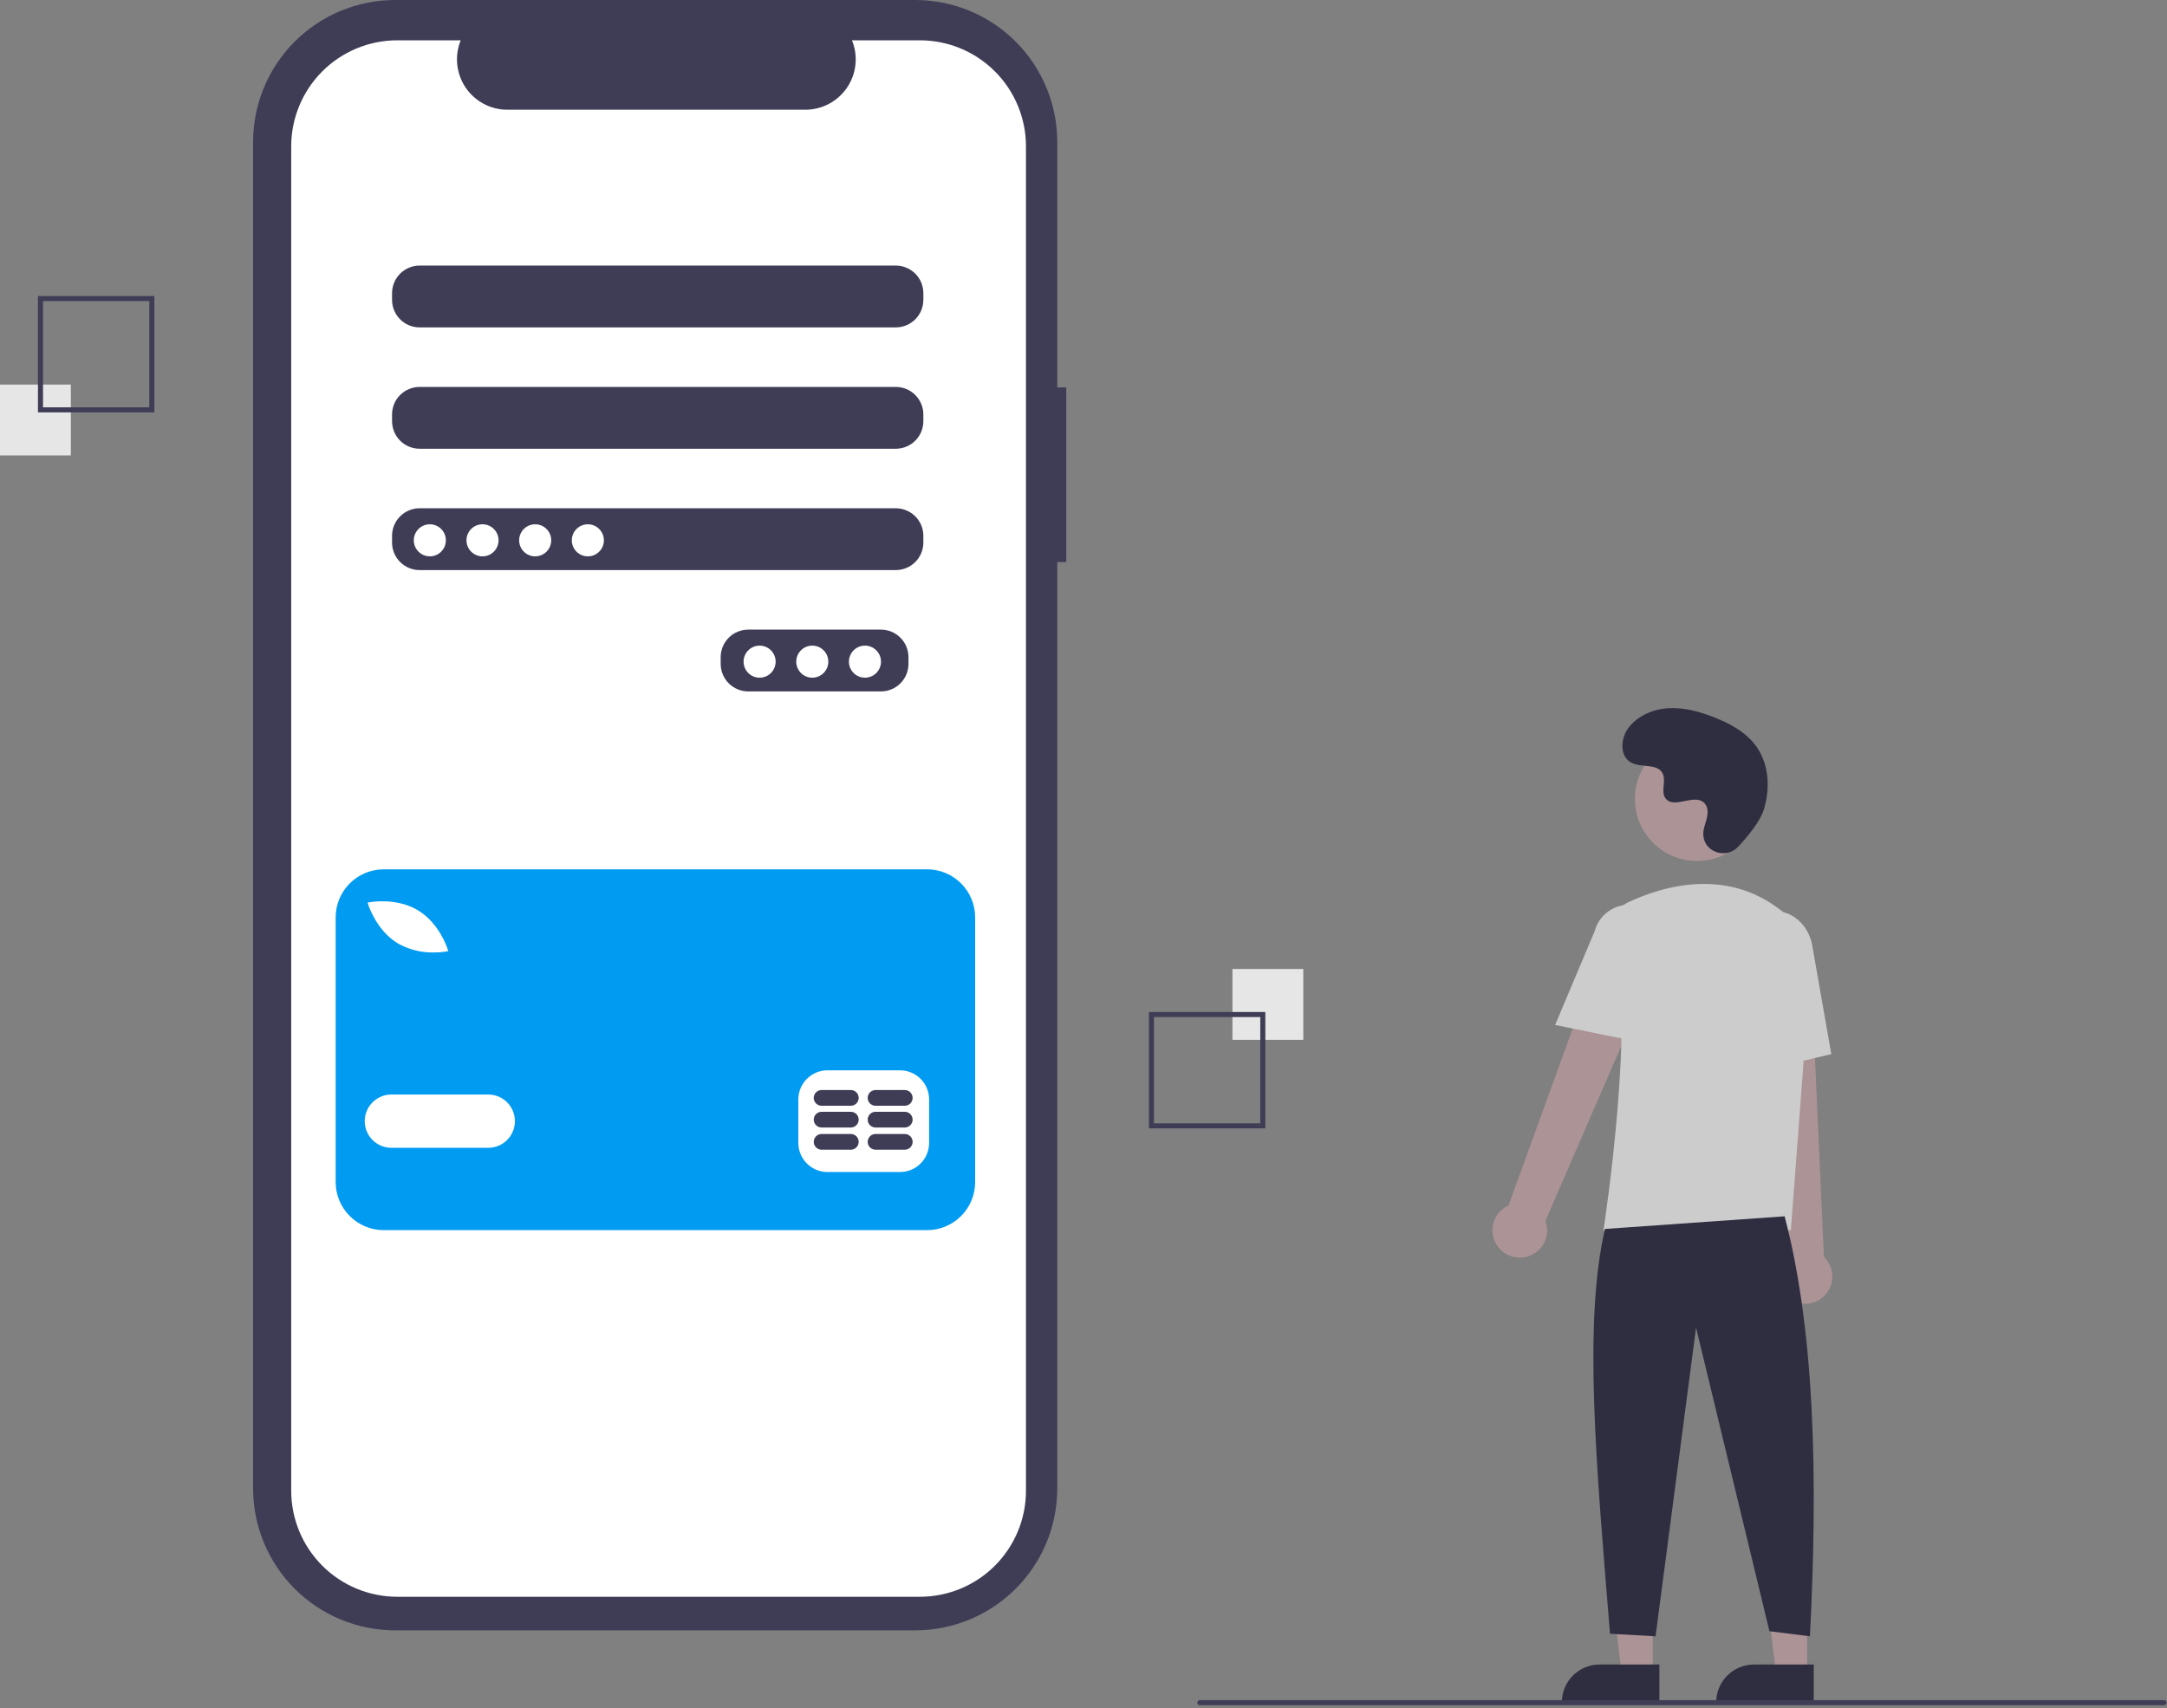
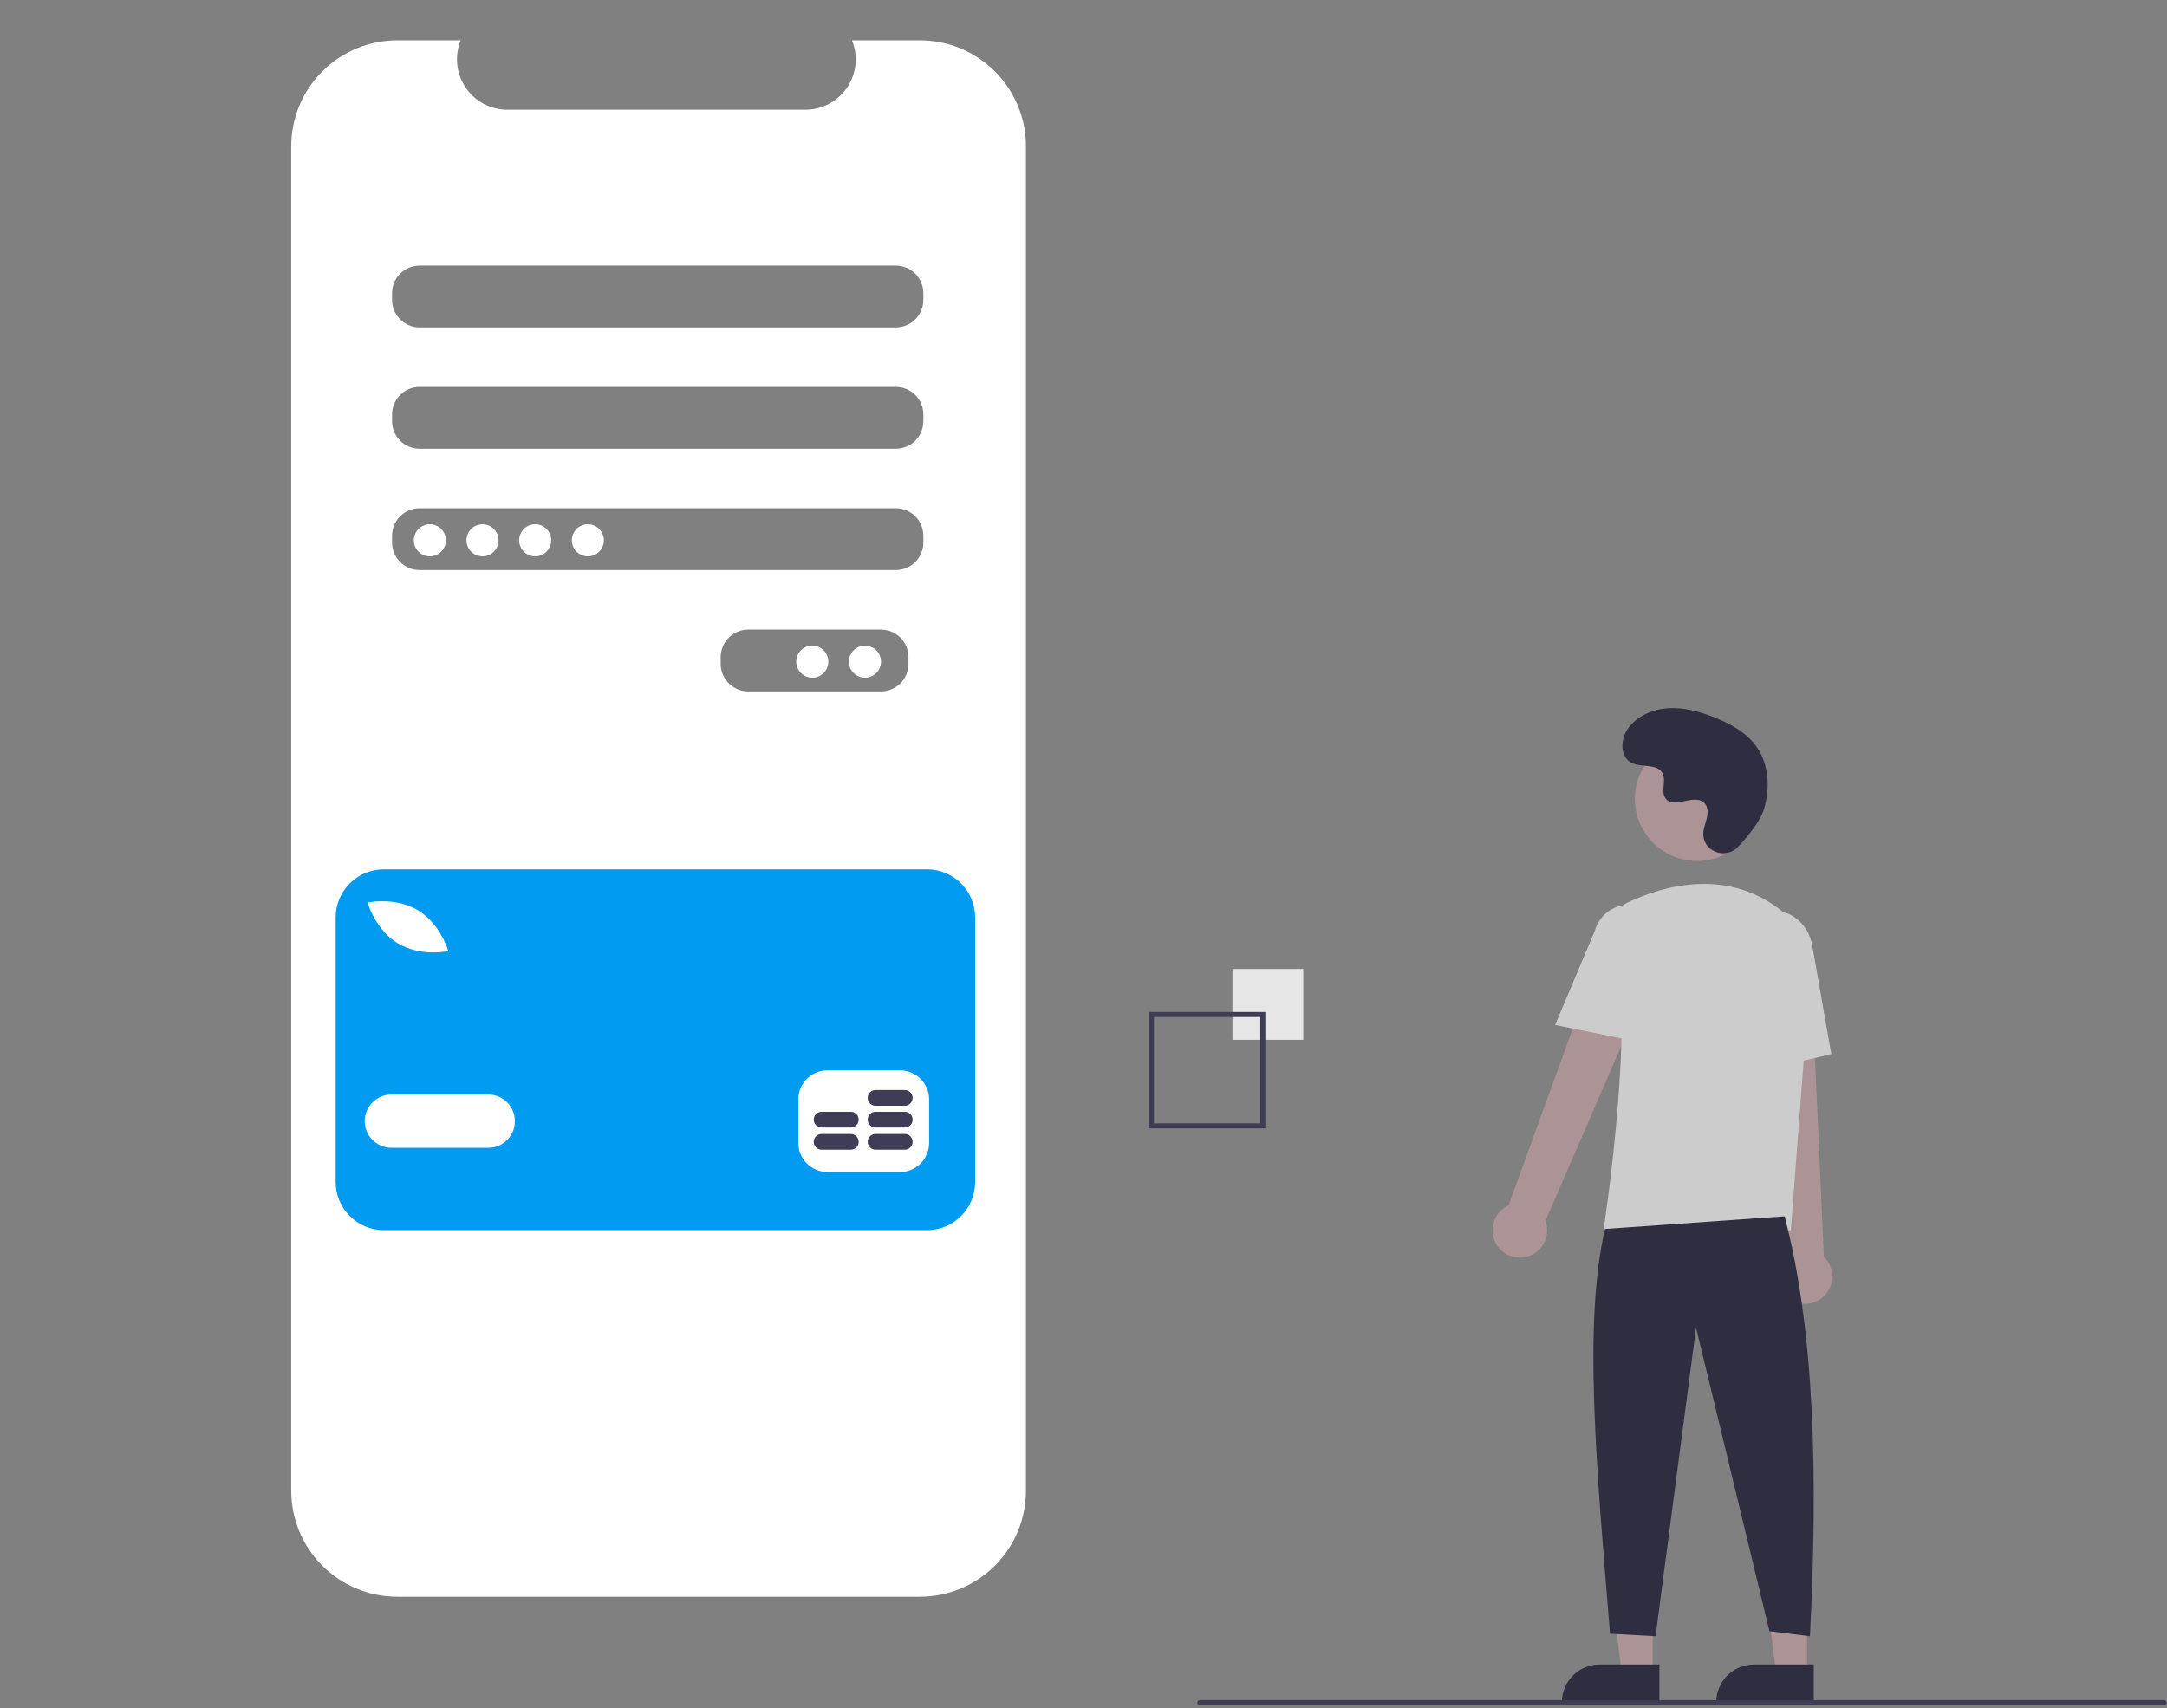
<svg xmlns="http://www.w3.org/2000/svg" width="624" height="492" viewBox="0 0 624 492" fill="none">
  <rect x="0" y="0" width="624" height="492" fill="#808080" stroke="none" />
-   <path d="M307.03 111.594H304.45V40.91C304.45 30.06 300.14 19.654 292.468 11.982C284.795 4.31 274.39 0 263.54 0H113.786C108.414 0 103.094 1.058 98.13 3.114C93.167 5.17 88.657 8.183 84.858 11.982C81.059 15.781 78.046 20.291 75.99 25.254C73.934 30.218 72.876 35.538 72.876 40.91V428.688C72.876 434.061 73.934 439.38 75.99 444.344C78.046 449.307 81.059 453.817 84.858 457.616C88.657 461.415 93.167 464.428 98.13 466.484C103.094 468.54 108.413 469.598 113.786 469.598H263.54C268.912 469.598 274.232 468.54 279.195 466.484C284.159 464.428 288.669 461.415 292.467 457.616C296.266 453.817 299.28 449.307 301.336 444.344C303.392 439.381 304.45 434.061 304.45 428.688V161.908H307.03V111.594Z" fill="#3F3D56" />
  <path d="M264.882 11.611H245.334C246.233 13.815 246.576 16.206 246.334 18.574C246.091 20.942 245.269 23.213 243.942 25.189C242.614 27.165 240.821 28.783 238.72 29.903C236.62 31.022 234.276 31.607 231.896 31.608H146.104C143.723 31.607 141.38 31.022 139.279 29.903C137.179 28.783 135.385 27.165 134.058 25.189C132.73 23.213 131.909 20.942 131.666 18.574C131.423 16.206 131.766 13.815 132.665 11.611H114.407C106.305 11.611 98.534 14.83 92.804 20.559C87.075 26.289 83.856 34.059 83.856 42.162V429.371C83.856 433.383 84.646 437.356 86.182 441.063C87.717 444.769 89.967 448.137 92.804 450.974C95.641 453.811 99.009 456.062 102.716 457.597C106.422 459.132 110.395 459.922 114.407 459.922H264.882C272.985 459.922 280.756 456.704 286.485 450.974C292.215 445.245 295.433 437.474 295.433 429.371V42.162C295.433 38.15 294.643 34.177 293.108 30.471C291.572 26.764 289.322 23.396 286.485 20.559C283.648 17.722 280.28 15.472 276.574 13.937C272.867 12.401 268.894 11.611 264.882 11.611H264.882ZM261.598 191.24C261.592 193.337 260.756 195.346 259.273 196.829C257.791 198.311 255.782 199.147 253.685 199.153H215.437C213.34 199.147 211.331 198.311 209.848 196.829C208.365 195.346 207.529 193.337 207.523 191.24V189.261C207.529 187.165 208.365 185.155 209.848 183.673C211.331 182.19 213.34 181.354 215.437 181.348H253.685C255.782 181.354 257.791 182.19 259.273 183.673C260.756 185.155 261.592 187.165 261.598 189.261V191.24ZM265.884 156.289C265.878 158.386 265.043 160.395 263.56 161.878C262.077 163.361 260.068 164.196 257.971 164.202H120.806C118.709 164.196 116.7 163.361 115.217 161.878C113.734 160.395 112.899 158.386 112.893 156.289V154.311C112.899 152.214 113.734 150.205 115.217 148.722C116.7 147.239 118.709 146.404 120.806 146.397H257.971C260.068 146.404 262.077 147.239 263.56 148.722C265.043 150.205 265.878 152.214 265.884 154.311V156.289ZM265.884 121.338C265.878 123.435 265.043 125.444 263.56 126.927C262.077 128.41 260.068 129.246 257.971 129.252H120.806C118.709 129.246 116.7 128.41 115.217 126.927C113.734 125.444 112.899 123.435 112.893 121.338V119.36C112.899 117.263 113.734 115.254 115.217 113.771C116.7 112.288 118.709 111.453 120.806 111.447H257.971C260.068 111.453 262.077 112.288 263.56 113.771C265.043 115.254 265.878 117.263 265.884 119.36V121.338ZM265.884 86.388C265.878 88.484 265.043 90.494 263.56 91.977C262.077 93.459 260.068 94.295 257.971 94.301H120.806C118.709 94.295 116.7 93.459 115.217 91.977C113.734 90.494 112.899 88.484 112.893 86.388V84.409C112.899 82.312 113.734 80.303 115.217 78.82C116.7 77.338 118.709 76.502 120.806 76.496H257.971C260.068 76.502 262.077 77.338 263.56 78.82C265.043 80.303 265.878 82.312 265.884 84.409V86.388Z" fill="white" />
  <path d="M123.773 160.246C126.323 160.246 128.39 158.179 128.39 155.63C128.39 153.08 126.323 151.013 123.773 151.013C121.224 151.013 119.157 153.08 119.157 155.63C119.157 158.179 121.224 160.246 123.773 160.246Z" fill="white" />
  <path d="M138.941 160.246C141.49 160.246 143.557 158.179 143.557 155.63C143.557 153.08 141.49 151.013 138.941 151.013C136.391 151.013 134.325 153.08 134.325 155.63C134.325 158.179 136.391 160.246 138.941 160.246Z" fill="white" />
  <path d="M154.108 160.246C156.657 160.246 158.724 158.179 158.724 155.63C158.724 153.08 156.657 151.013 154.108 151.013C151.559 151.013 149.492 153.08 149.492 155.63C149.492 158.179 151.559 160.246 154.108 160.246Z" fill="white" />
  <path d="M169.275 160.246C171.825 160.246 173.892 158.179 173.892 155.63C173.892 153.08 171.825 151.013 169.275 151.013C166.726 151.013 164.659 153.08 164.659 155.63C164.659 158.179 166.726 160.246 169.275 160.246Z" fill="white" />
-   <path d="M218.734 195.197C221.283 195.197 223.35 193.13 223.35 190.581C223.35 188.031 221.283 185.965 218.734 185.965C216.185 185.965 214.118 188.031 214.118 190.581C214.118 193.13 216.185 195.197 218.734 195.197Z" fill="white" />
  <path d="M233.901 195.197C236.451 195.197 238.517 193.13 238.517 190.581C238.517 188.031 236.451 185.965 233.901 185.965C231.352 185.965 229.285 188.031 229.285 190.581C229.285 193.13 231.352 195.197 233.901 195.197Z" fill="white" />
  <path d="M249.069 195.197C251.618 195.197 253.685 193.13 253.685 190.581C253.685 188.031 251.618 185.965 249.069 185.965C246.519 185.965 244.453 188.031 244.453 190.581C244.453 193.13 246.519 195.197 249.069 195.197Z" fill="white" />
  <path d="M266.946 250.391H110.512C106.837 250.391 103.313 251.851 100.714 254.45C98.115 257.048 96.655 260.573 96.655 264.248V340.465C96.655 344.141 98.115 347.665 100.714 350.264C103.313 352.863 106.837 354.323 110.512 354.323H266.946C270.621 354.323 274.145 352.863 276.744 350.264C279.343 347.665 280.803 344.141 280.803 340.465V264.248C280.803 260.573 279.343 257.048 276.744 254.45C274.145 251.851 270.621 250.391 266.946 250.391H266.946ZM106.642 259.844C106.951 259.788 114.276 258.541 120.342 262.191C126.407 265.84 128.737 272.896 128.833 273.195L129.078 273.956L128.291 274.095C127.168 274.271 126.033 274.354 124.897 274.345C121.291 274.413 117.733 273.517 114.591 271.747C108.526 268.099 106.196 261.042 106.1 260.744L105.855 259.983L106.642 259.844ZM140.6 330.607H112.698C110.663 330.607 108.712 329.798 107.273 328.359C105.834 326.92 105.026 324.969 105.026 322.934C105.026 320.899 105.834 318.947 107.273 317.508C108.712 316.069 110.663 315.261 112.698 315.261H140.6C142.635 315.261 144.586 316.069 146.025 317.508C147.464 318.947 148.272 320.899 148.272 322.934C148.272 324.969 147.464 326.92 146.025 328.359C144.586 329.798 142.635 330.607 140.6 330.607ZM267.55 329.212C267.543 331.43 266.659 333.555 265.091 335.123C263.523 336.692 261.397 337.575 259.179 337.582H238.254C236.036 337.575 233.91 336.692 232.342 335.123C230.774 333.555 229.89 331.43 229.883 329.212V316.656C229.89 314.438 230.774 312.313 232.342 310.745C233.91 309.176 236.036 308.292 238.254 308.286H259.179C261.397 308.292 263.523 309.176 265.091 310.745C266.659 312.313 267.543 314.438 267.55 316.656L267.55 329.212Z" fill="#019BF2" />
  <path d="M245.001 326.625H236.587C235.986 326.625 235.41 326.863 234.985 327.288C234.56 327.713 234.322 328.289 234.322 328.89C234.322 329.491 234.56 330.067 234.985 330.492C235.41 330.916 235.986 331.155 236.587 331.155H245.001C245.601 331.155 246.178 330.916 246.602 330.492C247.027 330.067 247.266 329.491 247.266 328.89C247.266 328.289 247.027 327.713 246.602 327.288C246.178 326.863 245.601 326.625 245.001 326.625Z" fill="#3F3D56" />
  <path d="M260.534 326.625H252.12C251.519 326.625 250.943 326.863 250.518 327.288C250.093 327.713 249.855 328.289 249.855 328.89C249.855 329.491 250.093 330.067 250.518 330.492C250.943 330.916 251.519 331.155 252.12 331.155H260.534C261.134 331.155 261.71 330.916 262.135 330.492C262.56 330.067 262.799 329.491 262.799 328.89C262.799 328.289 262.56 327.713 262.135 327.288C261.71 326.863 261.134 326.625 260.534 326.625Z" fill="#3F3D56" />
  <path d="M244.999 320.23H236.586C235.985 320.23 235.409 320.469 234.984 320.893C234.559 321.318 234.32 321.894 234.32 322.495C234.32 323.096 234.559 323.672 234.984 324.097C235.409 324.522 235.985 324.76 236.586 324.76H244.999C245.6 324.76 246.176 324.522 246.601 324.097C247.026 323.672 247.265 323.096 247.265 322.495C247.265 321.894 247.026 321.318 246.601 320.893C246.176 320.469 245.6 320.23 244.999 320.23Z" fill="#3F3D56" />
  <path d="M260.532 320.23H252.119C251.518 320.23 250.942 320.469 250.517 320.893C250.092 321.318 249.853 321.894 249.853 322.495C249.853 323.096 250.092 323.672 250.517 324.097C250.942 324.522 251.518 324.76 252.119 324.76H260.532C261.133 324.76 261.709 324.522 262.134 324.097C262.559 323.672 262.797 323.096 262.797 322.495C262.797 321.894 262.559 321.318 262.134 320.893C261.709 320.469 261.133 320.23 260.532 320.23H260.532Z" fill="#3F3D56" />
-   <path d="M244.999 313.965H236.586C235.985 313.965 235.409 314.204 234.984 314.629C234.559 315.053 234.32 315.63 234.32 316.23C234.32 316.831 234.559 317.407 234.984 317.832C235.409 318.257 235.985 318.496 236.586 318.496H244.999C245.6 318.496 246.176 318.257 246.601 317.832C247.026 317.407 247.265 316.831 247.265 316.23C247.265 315.63 247.026 315.053 246.601 314.629C246.176 314.204 245.6 313.965 244.999 313.965Z" fill="#3F3D56" />
  <path d="M260.532 313.965H252.119C251.518 313.965 250.942 314.204 250.517 314.629C250.092 315.053 249.853 315.63 249.853 316.23C249.853 316.831 250.092 317.407 250.517 317.832C250.942 318.257 251.518 318.496 252.119 318.496H260.532C261.133 318.496 261.709 318.257 262.134 317.832C262.559 317.407 262.797 316.831 262.797 316.23C262.797 315.63 262.559 315.053 262.134 314.629C261.709 314.204 261.133 313.965 260.532 313.965H260.532Z" fill="#3F3D56" />
  <path d="M375.293 279.102H354.889V299.506H375.293V279.102Z" fill="#E6E6E6" />
  <path d="M330.841 291.49H364.363V325.012H330.841V291.49ZM362.905 292.948H332.299V323.554H362.905V292.948Z" fill="#3F3D56" />
-   <path d="M20.404 110.766H0V131.171H20.404V110.766Z" fill="#E6E6E6" />
-   <path d="M44.452 118.782H10.931V85.261H44.452V118.782ZM12.388 117.325H42.995V86.718H12.388V117.325Z" fill="#3F3D56" />
  <path d="M475.914 481.991H466.98L462.73 447.531H475.915L475.914 481.991Z" fill="#D9A6AD" fill-opacity="0.5" />
  <path d="M460.598 479.438H477.828V490.287H449.75C449.75 487.41 450.893 484.65 452.927 482.616C454.962 480.581 457.721 479.438 460.598 479.438Z" fill="#2F2E41" />
  <path d="M520.366 481.991H511.432L507.182 447.531H520.367L520.366 481.991Z" fill="#D9A6AD" fill-opacity="0.5" />
  <path d="M505.05 479.438H522.28V490.287H494.202C494.202 487.41 495.345 484.65 497.379 482.616C499.414 480.581 502.173 479.438 505.05 479.438Z" fill="#2F2E41" />
  <path d="M431.096 358.754C430.454 357.807 430.026 356.731 429.845 355.601C429.663 354.471 429.731 353.315 430.045 352.214C430.358 351.113 430.909 350.095 431.658 349.23C432.408 348.365 433.338 347.675 434.383 347.209L464.754 263.503L479.698 271.658L445.021 351.651C445.689 353.458 445.67 355.448 444.968 357.243C444.266 359.037 442.93 360.512 441.214 361.388C439.498 362.263 437.52 362.479 435.655 361.993C433.79 361.508 432.168 360.355 431.096 358.754Z" fill="#D9A6AD" fill-opacity="0.5" />
  <path d="M515.802 374.483C514.81 373.913 513.954 373.133 513.295 372.197C512.636 371.262 512.19 370.193 511.989 369.066C511.788 367.939 511.837 366.782 512.132 365.676C512.426 364.571 512.959 363.543 513.694 362.665L504.286 274.118L521.293 274.895L525.203 361.993C526.595 363.325 527.45 365.121 527.606 367.042C527.763 368.962 527.209 370.873 526.05 372.413C524.892 373.952 523.208 375.013 521.32 375.395C519.431 375.776 517.468 375.452 515.802 374.483V374.483Z" fill="#D9A6AD" fill-opacity="0.5" />
  <path d="M488.672 247.998C498.557 247.998 506.57 239.985 506.57 230.1C506.57 220.215 498.557 212.201 488.672 212.201C478.787 212.201 470.773 220.215 470.773 230.1C470.773 239.985 478.787 247.998 488.672 247.998Z" fill="#D9A6AD" fill-opacity="0.5" />
  <path d="M515.688 354.344H461.728L461.793 353.924C461.89 353.297 471.41 290.934 464.389 270.532C463.684 268.527 463.746 266.332 464.563 264.37C465.379 262.408 466.893 260.818 468.812 259.905H468.812C478.848 255.179 498.112 249.359 514.372 263.482C516.765 265.595 518.633 268.235 519.829 271.194C521.026 274.153 521.517 277.35 521.265 280.531L515.688 354.344Z" fill="#CCCCCC" />
  <path d="M472.092 300.151L447.799 295.222L459.186 268.238C459.867 265.624 461.558 263.387 463.886 262.018C466.214 260.649 468.991 260.259 471.606 260.934C474.221 261.61 476.462 263.294 477.837 265.62C479.211 267.945 479.608 270.72 478.939 273.337L472.092 300.151Z" fill="#CCCCCC" />
  <path d="M503.206 309.302L501.745 275.823C500.638 269.53 504.241 263.58 509.781 262.608C515.324 261.639 520.735 266.004 521.848 272.343L527.337 303.626L503.206 309.302Z" fill="#CCCCCC" />
  <path d="M513.893 350.337C522.576 383.404 523.523 425.446 521.18 471.305L509.521 469.848L488.388 382.401L476.728 471.305L463.611 470.576C459.692 422.459 455.877 381.151 462.154 353.98L513.893 350.337Z" fill="#2F2E41" />
  <path d="M500.465 243.932C497.126 247.489 490.925 245.579 490.49 240.72C490.456 240.343 490.458 239.964 490.497 239.587C490.722 237.434 491.965 235.48 491.667 233.208C491.6 232.642 491.389 232.103 491.055 231.642C488.394 228.079 482.149 233.235 479.637 230.01C478.098 228.032 479.908 224.918 478.726 222.708C477.166 219.79 472.547 221.229 469.651 219.632C466.428 217.854 466.62 212.909 468.742 209.901C471.329 206.233 475.866 204.276 480.346 203.994C484.826 203.712 489.275 204.923 493.457 206.553C498.209 208.405 502.922 210.964 505.846 215.143C509.402 220.224 509.744 227.056 507.966 232.998C506.884 236.612 503.191 241.028 500.465 243.932Z" fill="#2F2E41" />
  <path d="M623.149 491.161H345.505C345.311 491.161 345.126 491.084 344.989 490.948C344.853 490.811 344.776 490.626 344.776 490.432C344.776 490.239 344.853 490.054 344.989 489.917C345.126 489.78 345.311 489.704 345.505 489.704H623.149C623.342 489.704 623.528 489.78 623.664 489.917C623.801 490.054 623.878 490.239 623.878 490.432C623.878 490.626 623.801 490.811 623.664 490.948C623.528 491.084 623.342 491.161 623.149 491.161Z" fill="#3F3D56" />
</svg>